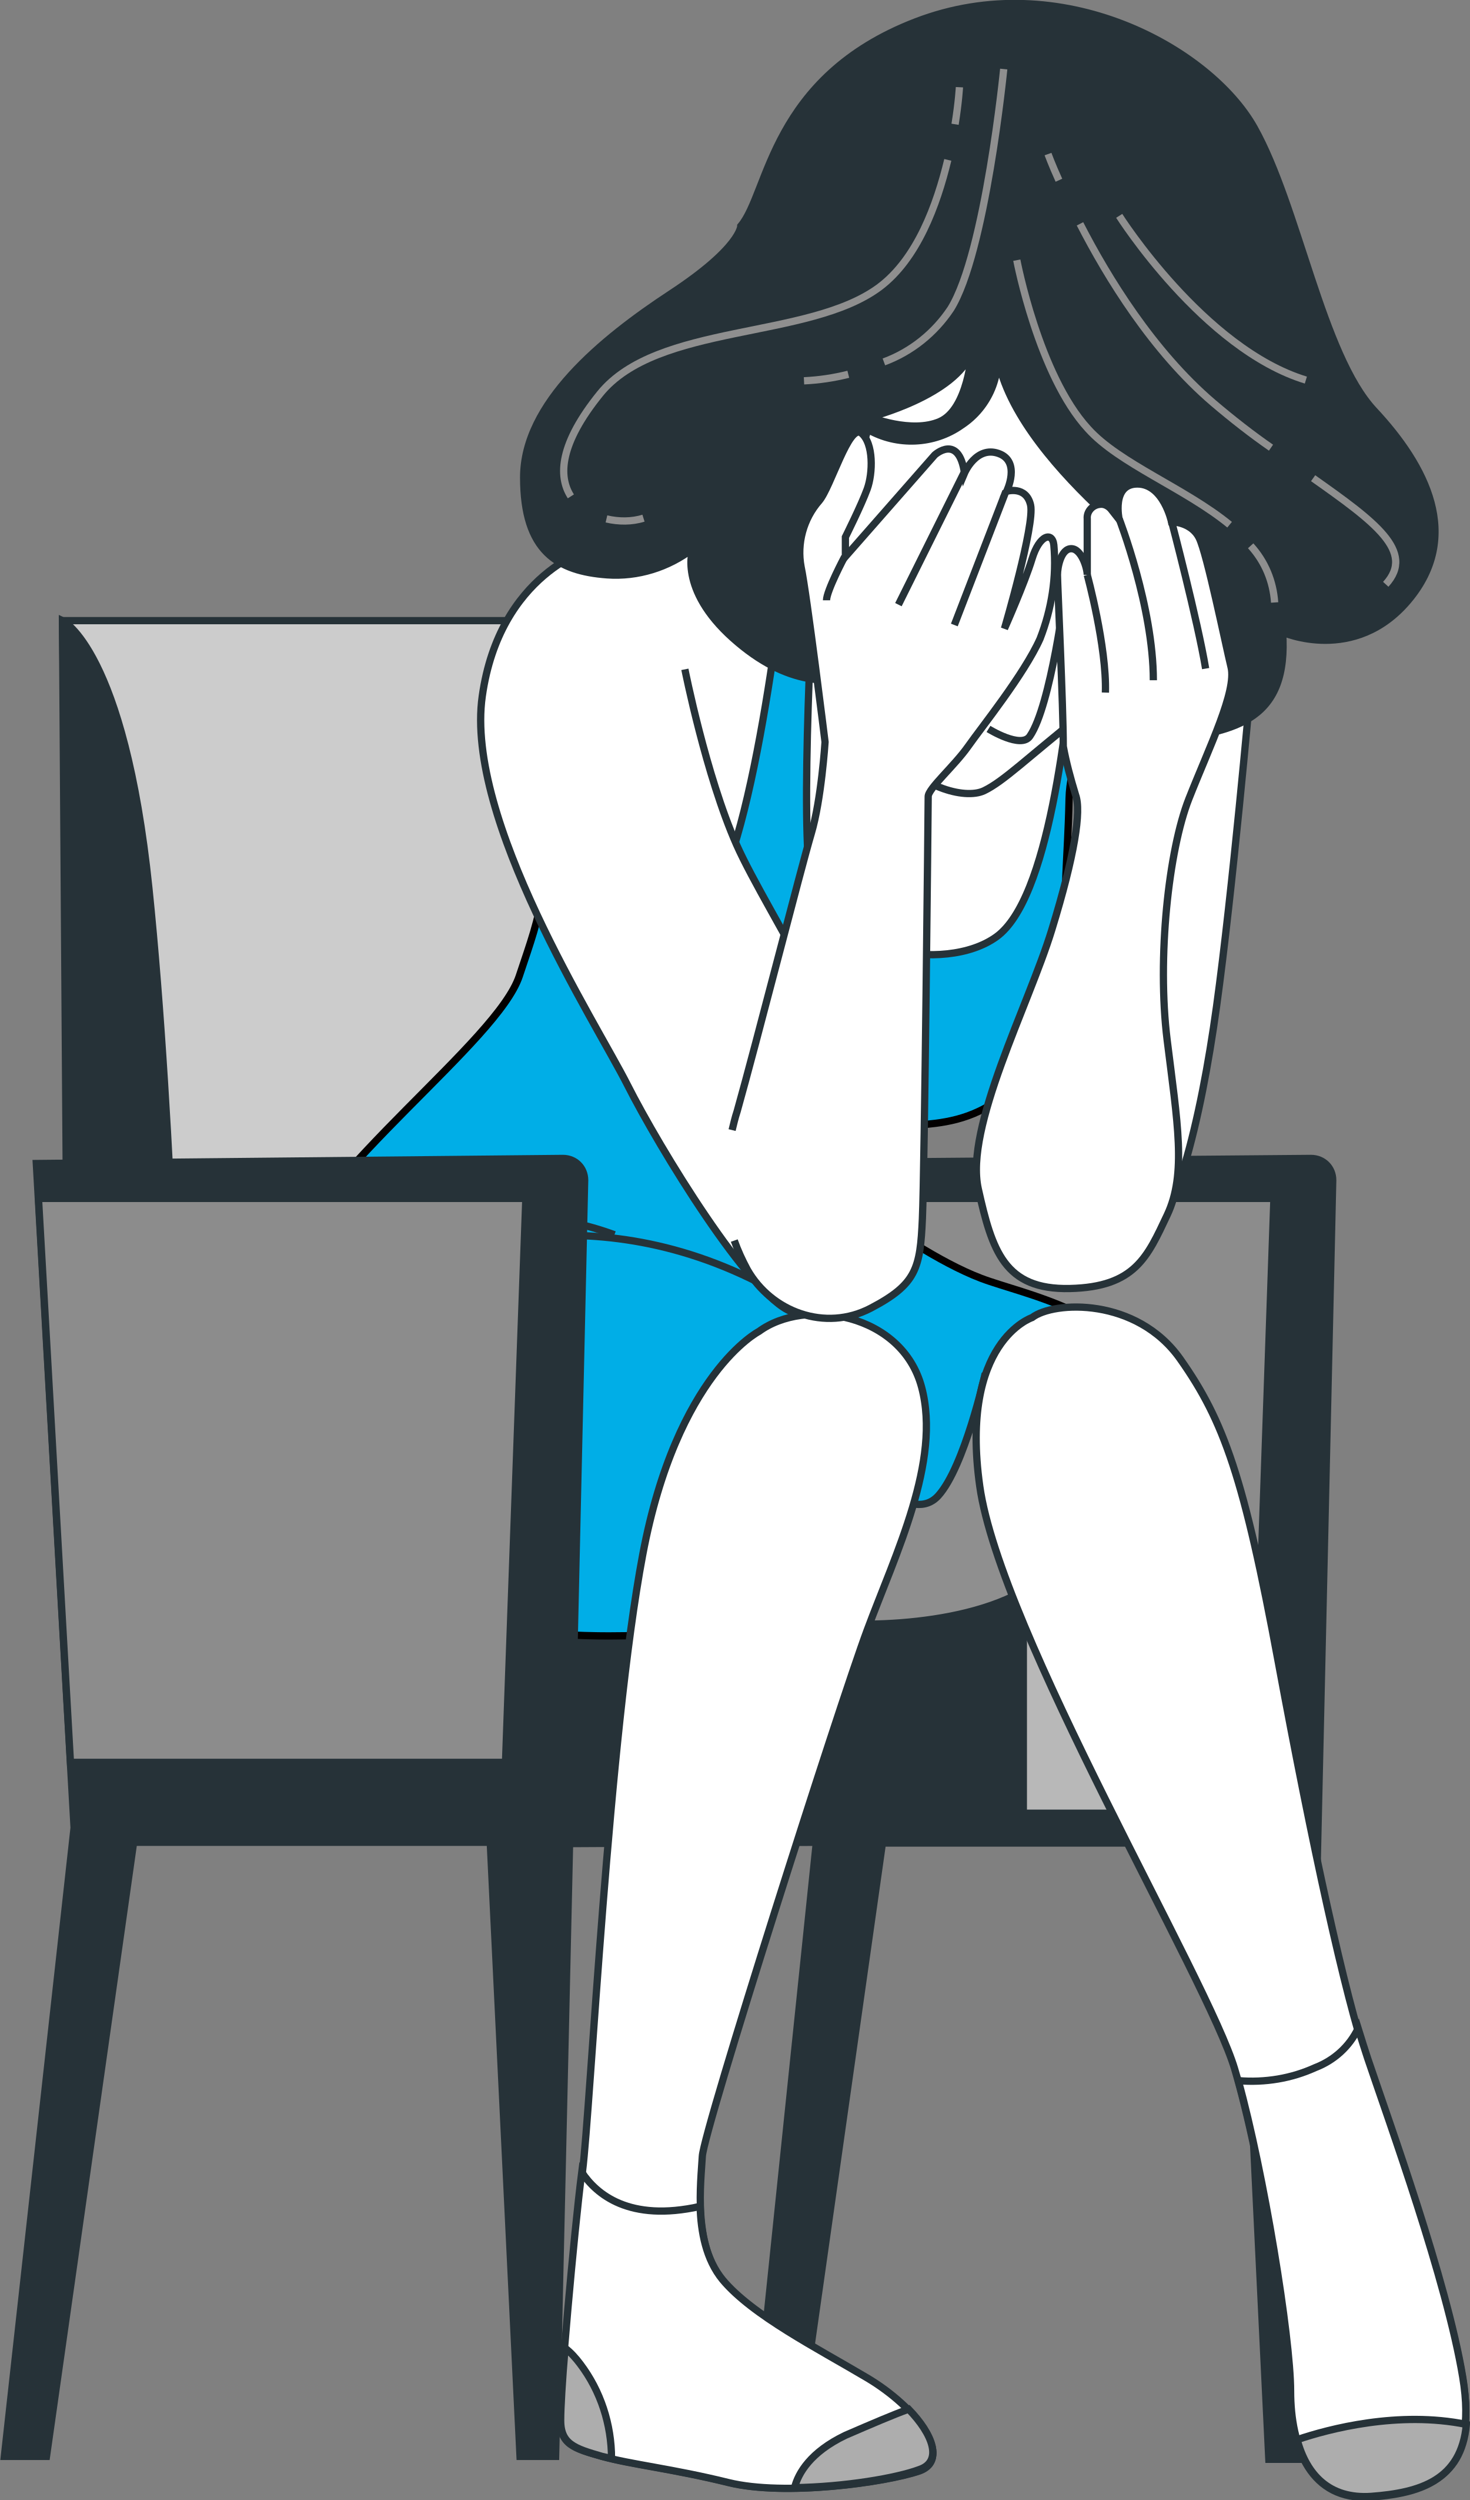
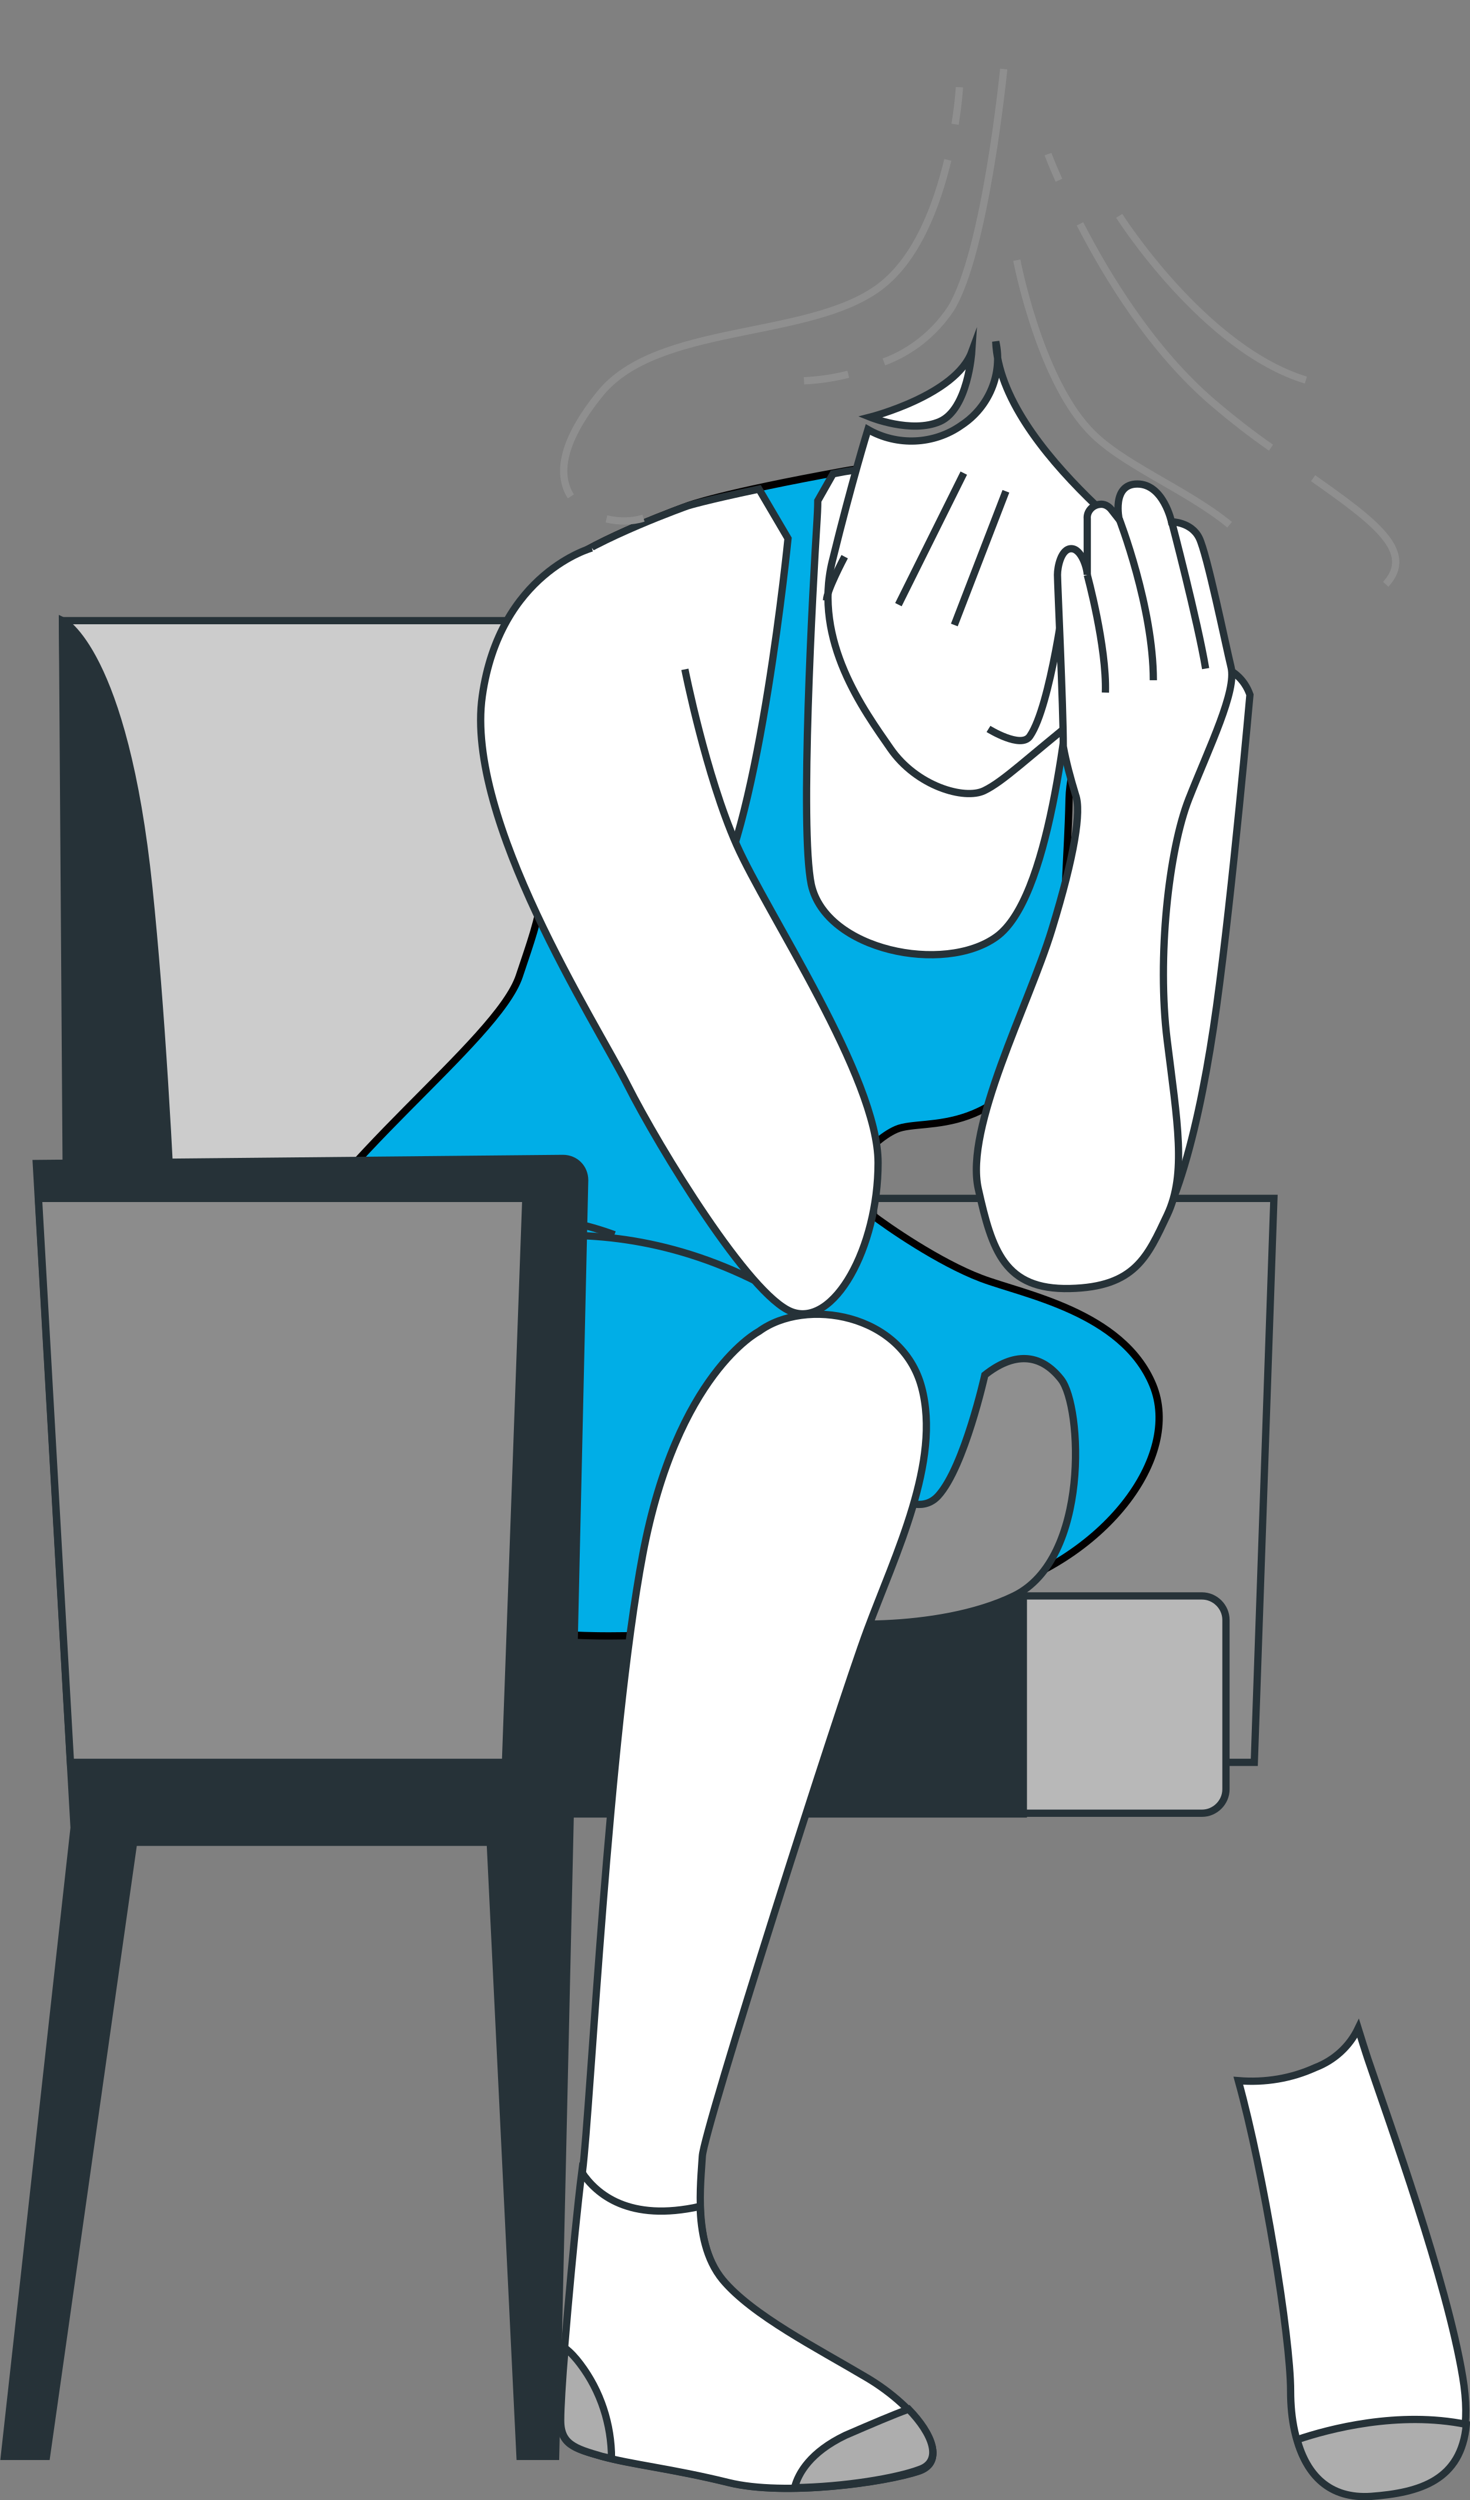
<svg xmlns="http://www.w3.org/2000/svg" id="Character" x="0px" y="0px" viewBox="0 0 202.4 344" style="enable-background:new 0 0 202.4 344;" xml:space="preserve">
  <rect x="0" y="0" width="202.4" height="344" fill="#808080" stroke="none" />
  <style type="text/css"> .st0{fill:#263238;stroke:#263238;stroke-miterlimit:10;} .st1{fill:#8C8C8C;stroke:#263238;stroke-miterlimit:10;} .st2{fill:#CCCCCC;stroke:#263238;stroke-miterlimit:10;} .st3{fill:#B8B8B8;stroke:#263238;stroke-miterlimit:10;} .st4{fill:#00AEE7;stroke:#020000;stroke-miterlimit:10;} .st5{fill:none;stroke:#263238;stroke-miterlimit:10;} .st6{fill:#FFFFFF;stroke:#263238;stroke-miterlimit:10;} .st7{fill:none;stroke:#8F8F8F;stroke-miterlimit:10;} .st8{fill:#8F8F8F;stroke:#263238;stroke-miterlimit:10;} .st9{fill:#ADADAD;stroke:#263238;stroke-miterlimit:10;} </style>
  <title>Feelings of guilt, worthlessness and sadness</title>
-   <path class="st0" d="M103.6,338.1h5.9l12-84.5h49.1l4.1,84.8h4.8l4-176c0-1.7-1.3-3-3-3L108,160l-34.1,93.7l38.5-0.2L103.6,338.1z" />
  <polygon class="st1" points="175.4,164.9 108.3,164.9 112.7,242.5 172.7,242.5 " />
  <polygon class="st2" points="9.7,167.5 8.6,85.4 115.6,85.4 123.5,223 15.4,223 " />
  <path class="st0" d="M8.6,85.4c0,0,8.5,4,11.9,36.8s4.5,81.5,4.5,81.5l-15.7-16L8.6,85.4z" />
  <path class="st3" d="M66.3,219.6h99.2c1.8,0,3.3,1.5,3.3,3.3v23.3c0,1.8-1.5,3.3-3.3,3.3H66.3c-1.8,0-3.3-1.5-3.3-3.3v-23.3 C62.9,221.1,64.4,219.6,66.3,219.6z" />
  <rect x="62.9" y="219.6" class="st0" width="78" height="30" />
  <path class="st4" d="M94.7,69.6c0,0-12.4,4.4-17.8,8.5s-7.3,17.8-3.9,30.4s1.5,16.8-1.5,25.8s-27.3,26.3-33.3,40.9 c-5.7,13.5-3,29,7.1,39.7c9.2,9.5,31.6,10.2,38.5,10.2c6.8,0,14.1-0.5,14.1-0.5s21.4-1,37.7-5.4s27.3-18.7,23.1-28.7 s-17.8-12.4-23.6-14.6s-12.9-7.1-15.1-8.8s-4.6-3.9-4.6-3.9s4.1-6.1,8-7.8s14.9,2,22.6-15.8c1-3.7,1.3-7.6,1-11.5 c-0.7-5.4,0-9.2,0.2-18.2s8-16.1,6.8-26.8s-20.5-21.4-37.7-18.3S94.7,69.6,94.7,69.6z" />
  <path class="st5" d="M57.1,174.1c0,0,21.7-10.7,47.4,2.4" />
  <path class="st5" d="M60.8,168.4c7.9-1.8,16.2-1.3,23.8,1.5" />
  <path class="st6" d="M112.5,71.5c-0.6,9.5-2.4,42.4-0.8,50.2c2,9.1,18.3,12.4,25.5,7.2s9.7-28.7,11.1-43.1c0.5-5.2-1.9-10.9-5.4-16 c-8.1-4.6-17.5-6.4-26.6-4.9l-1.6,0.3c-1.2,2.1-2.1,3.7-2.1,3.7S112.6,69.9,112.5,71.5z" />
  <path class="st6" d="M108.5,74.1l-4-6.8c-7.6,1.6-9.8,2.3-9.8,2.3S82.3,74,76.9,78.1s-7.3,17.8-3.9,30.4c1.7,6.2,2,10.3,1.7,14 c7.2,3.7,19,8.2,23.4,1.1C104.6,113.2,108.5,74.1,108.5,74.1z" />
  <path class="st6" d="M81.5,75.4c0,0-12.7,3.4-15.1,20.4s15.6,44.8,20,53.5s16.8,29,22.6,31.2s11.9-8.8,11.9-20.5 s-15.3-34.3-19.5-43.8s-7.1-24.1-7.1-24.1" />
  <path class="st6" d="M172.1,95.6c0,0-2.4,27-4.6,42.9s-5.8,30.7-11.4,35.5s-18.5,0.7-19.5-9.7s4.9-21.7,7.8-32.1s6.8-29.5,7.1-34.3 S168.9,86.6,172.1,95.6z" />
-   <path class="st0" d="M102,31.1c0,0,0,3-9.6,9.3S72.1,55.5,72.1,65.7s4.7,12.9,11.5,13.4c4.2,0.3,8.4-1,11.8-3.6 c0,0-2.1,5.5,5.5,12.3s14,6.3,17.3,4.9s31,10.1,41.7,9.1s17.5-3,16.7-14.8c0,0,9.9,4.4,17.3-4.4s2.5-18.4-4.7-26.1 s-10.4-28-16.5-38.9S146.1-4.7,126.1,3S105.9,26.5,102,31.1z" />
  <path class="st7" d="M154.1,29.7c0,0,11.6,18.3,25.7,22.6" />
  <path class="st7" d="M180.8,65.8c8.5,6,14.1,10.1,10,14.6" />
  <path class="st7" d="M148.7,30.8c3.8,7.4,10,17.5,18.3,24.6c2.7,2.3,5.4,4.4,8,6.2" />
  <path class="st7" d="M144.3,21.2c0,0,0.5,1.4,1.5,3.6" />
  <path class="st7" d="M116.8,51.5c-2,0.5-4,0.8-6.1,0.9" />
  <path class="st7" d="M138.2,9.5c0,0-2.5,25.3-7.3,33c-2.2,3.3-5.4,5.9-9.2,7.3" />
  <path class="st7" d="M83.5,71.4c1.7,0.4,3.5,0.4,5.1-0.1" />
  <path class="st7" d="M130.5,22c-1.5,6.2-4.2,13.6-9.4,17.5c-9.8,7.3-30.6,4.9-38.5,14.7c-5.5,6.8-5.8,11.3-4,14.1" />
  <path class="st7" d="M132.1,12c0,0-0.1,2-0.6,5.1" />
-   <path class="st7" d="M172.2,75.1c2,2.2,3.1,4.9,3.3,7.8" />
  <path class="st7" d="M140,35.8c0,0,3,15.8,9.8,23.2c4.3,4.8,13.4,8.2,19.5,13.2" />
  <path class="st6" d="M133.8,48.4c0,0-0.5,7.9-4.4,9.6s-9.6-0.6-9.6-0.6S131.6,54.4,133.8,48.4z" />
  <path class="st6" d="M137.1,47c1,4.4-0.9,9-4.7,11.5c-3.8,2.7-8.9,2.9-12.9,0.6c0,0-2.2,7.1-4.9,18.1s4.4,20.6,8,25.8 s10.2,7.1,12.9,5.8s5.8-4.4,13.7-10.7s12.3-18.1,12.6-18.9S137.7,62.1,137.1,47z" />
  <path class="st5" d="M146.7,81.1c0,0-2,16-4.9,20.2c-1.2,1.8-5.7-1-5.7-1" />
  <path class="st8" d="M135.6,189.2c0,0-2.8,12.6-6.4,16.6s-10.2-3.2-10.2-3.2s-10,18.9-8.3,20s18.4,2.1,28.9-3s9.4-26.1,6.5-29.8 S139.5,186.1,135.6,189.2z" />
  <path class="st6" d="M104.5,183.2c0,0-11.3,5.8-16,30.7s-7.2,76.3-8.3,84.9s-3,30.4-3,34c0,3.6,1.9,4.1,5.8,5.2 c3.9,1.1,9.7,1.7,17.4,3.6s21.5,0,26.2-1.6c4.7-1.7-0.3-8.6-7.2-12.7c-6.9-4.1-15.8-8.6-19.9-13.5c-4.1-5-3-13.5-2.8-17.1 c0.2-3.6,18.8-61.9,22.7-72.4s10.2-23.2,7.5-33.4S110.9,178.5,104.5,183.2z" />
  <path class="st6" d="M119.4,327.2c-6.9-4.1-15.8-8.6-19.9-13.5c-2.3-2.8-3-6.6-3.1-10.1c-9.8,2.2-14.3-1.7-16.3-4.7 c-1.1,8.6-3,30.3-3,33.9c0,3.6,1.9,4.1,5.8,5.2c3.9,1.1,9.7,1.7,17.4,3.6s21.5,0,26.2-1.6C131.4,338.2,126.3,331.3,119.4,327.2z" />
  <path class="st9" d="M82.9,338l1.3,0.3c0-4.7-1.5-9.3-4.3-13c-0.6-0.8-1.3-1.6-2.1-2.2c-0.4,4.6-0.6,8.4-0.6,9.7 C77.1,336.3,79.1,336.9,82.9,338z" />
  <path class="st9" d="M109.4,342.3c6.8-0.1,14-1.3,17.2-2.5c3.2-1.1,1.9-4.8-1.5-8.3c-2.2,0.8-5,2-8.7,3.6 C111.6,337.4,109.9,340.3,109.4,342.3z" />
-   <path class="st6" d="M142.1,181.3c0,0-10,3.3-7.2,23.2s31.5,68,35.1,80.2c3.6,12.1,7.7,36.8,7.7,44.5s2.8,14.9,11,14.4 c8.2-0.6,14.9-3,12.7-16.3s-10.2-35.1-13.2-43.9c-3-8.8-7.5-29.3-12.2-54.7s-7.5-33.2-13.5-41.7S145.1,179,142.1,181.3z" />
  <path class="st6" d="M188.3,283.2c-0.4-1.2-0.8-2.5-1.3-4.1c-1.2,2.5-3.3,4.4-5.9,5.4c-3.3,1.5-6.9,2.1-10.6,1.8 c3.5,12.6,7.2,35.3,7.2,42.7c0,7.7,2.8,14.9,11,14.4c8.2-0.5,14.9-3,12.7-16.3S191.3,292.1,188.3,283.2z" />
  <path class="st9" d="M201.9,333.6c-9.3-1.9-18.9,0.6-23.3,2.1c1.3,4.8,4.4,8.2,10.2,7.8C195.5,343,201.2,341.3,201.9,333.6z" />
-   <path class="st6" d="M100.8,155.5c0.2-0.8,0.4-1.7,0.7-2.6c2.7-9.6,8.8-33.5,10.2-38.2s1.9-12.6,1.9-12.6s-2.5-20.3-3.3-24.1 c-0.6-3.2,0.3-6.6,2.5-9.1c1.6-1.9,4.1-10.7,5.8-9.3s1.6,5.5,0.8,7.7s-3,6.6-3,6.6v2.7l12.3-14c0,0,3.3-3,4.1,2.5 c0,0,1.6-3.8,4.7-2.7s1.1,5.2,1.1,5.2s2.7-0.8,3.3,1.9s-3.6,17-3.6,17s2.8-6.3,3.8-9.6s2.8-3.8,3-1.9c0.4,4.4-0.3,8.8-1.9,12.9 c-2.2,4.9-8,12.1-9.9,14.8s-5.5,5.8-5.5,6.9s-0.5,51.3-0.8,58.1s-0.8,9-7.1,12.3s-13.7,0.5-17-5.3c-0.7-1.3-1.3-2.6-1.8-4" />
  <line class="st5" x1="138.5" y1="67.6" x2="131.4" y2="86" />
  <line class="st5" x1="132.7" y1="65.1" x2="123.7" y2="83.2" />
  <path class="st5" d="M116.3,76.6c0,0-2.5,4.7-2.5,6" />
  <path class="st6" d="M146.4,102.7c0-5.5-0.8-22.5-0.8-23.6s0.5-3.6,1.9-3.6s2.2,2.7,2.2,3.6v-7.7c-0.1-1,0.7-1.9,1.7-2 c0.6-0.1,1.2,0.2,1.6,0.7l1.1,1.4c0,0-1.1-4.9,2.5-4.9s4.7,5.2,4.7,5.2s2.7,0,3.8,2.2s3.6,14.5,4.4,17.8s-3,11-5.8,18.1 s-4.4,21.9-3,33.2s2.7,18.4,0,24.1s-4.4,9.9-13.4,10.1s-10.7-5.2-12.6-13.7s6.9-25.2,10.1-35.6s4.1-16.4,3.3-18.6 C147.4,107.1,146.8,104.9,146.4,102.7z" />
  <path class="st5" d="M149.7,79.1c0,0,2.7,9.9,2.5,16.2" />
  <path class="st5" d="M154.1,71.4c0,0,4.7,12.1,4.7,22.2" />
  <path class="st5" d="M161.3,71.7c0,0,3.6,13.7,4.7,20.3" />
  <path class="st0" d="M0.6,338h5.8l12-84.5h49.1l4.1,84.5h4.9l4-175.6c0-1.7-1.3-3-3-3L5,160.1l5.2,91.4L0.6,338z" />
  <polygon class="st1" points="72.4,164.9 5.3,164.9 9.7,242.5 69.6,242.5 " />
</svg>